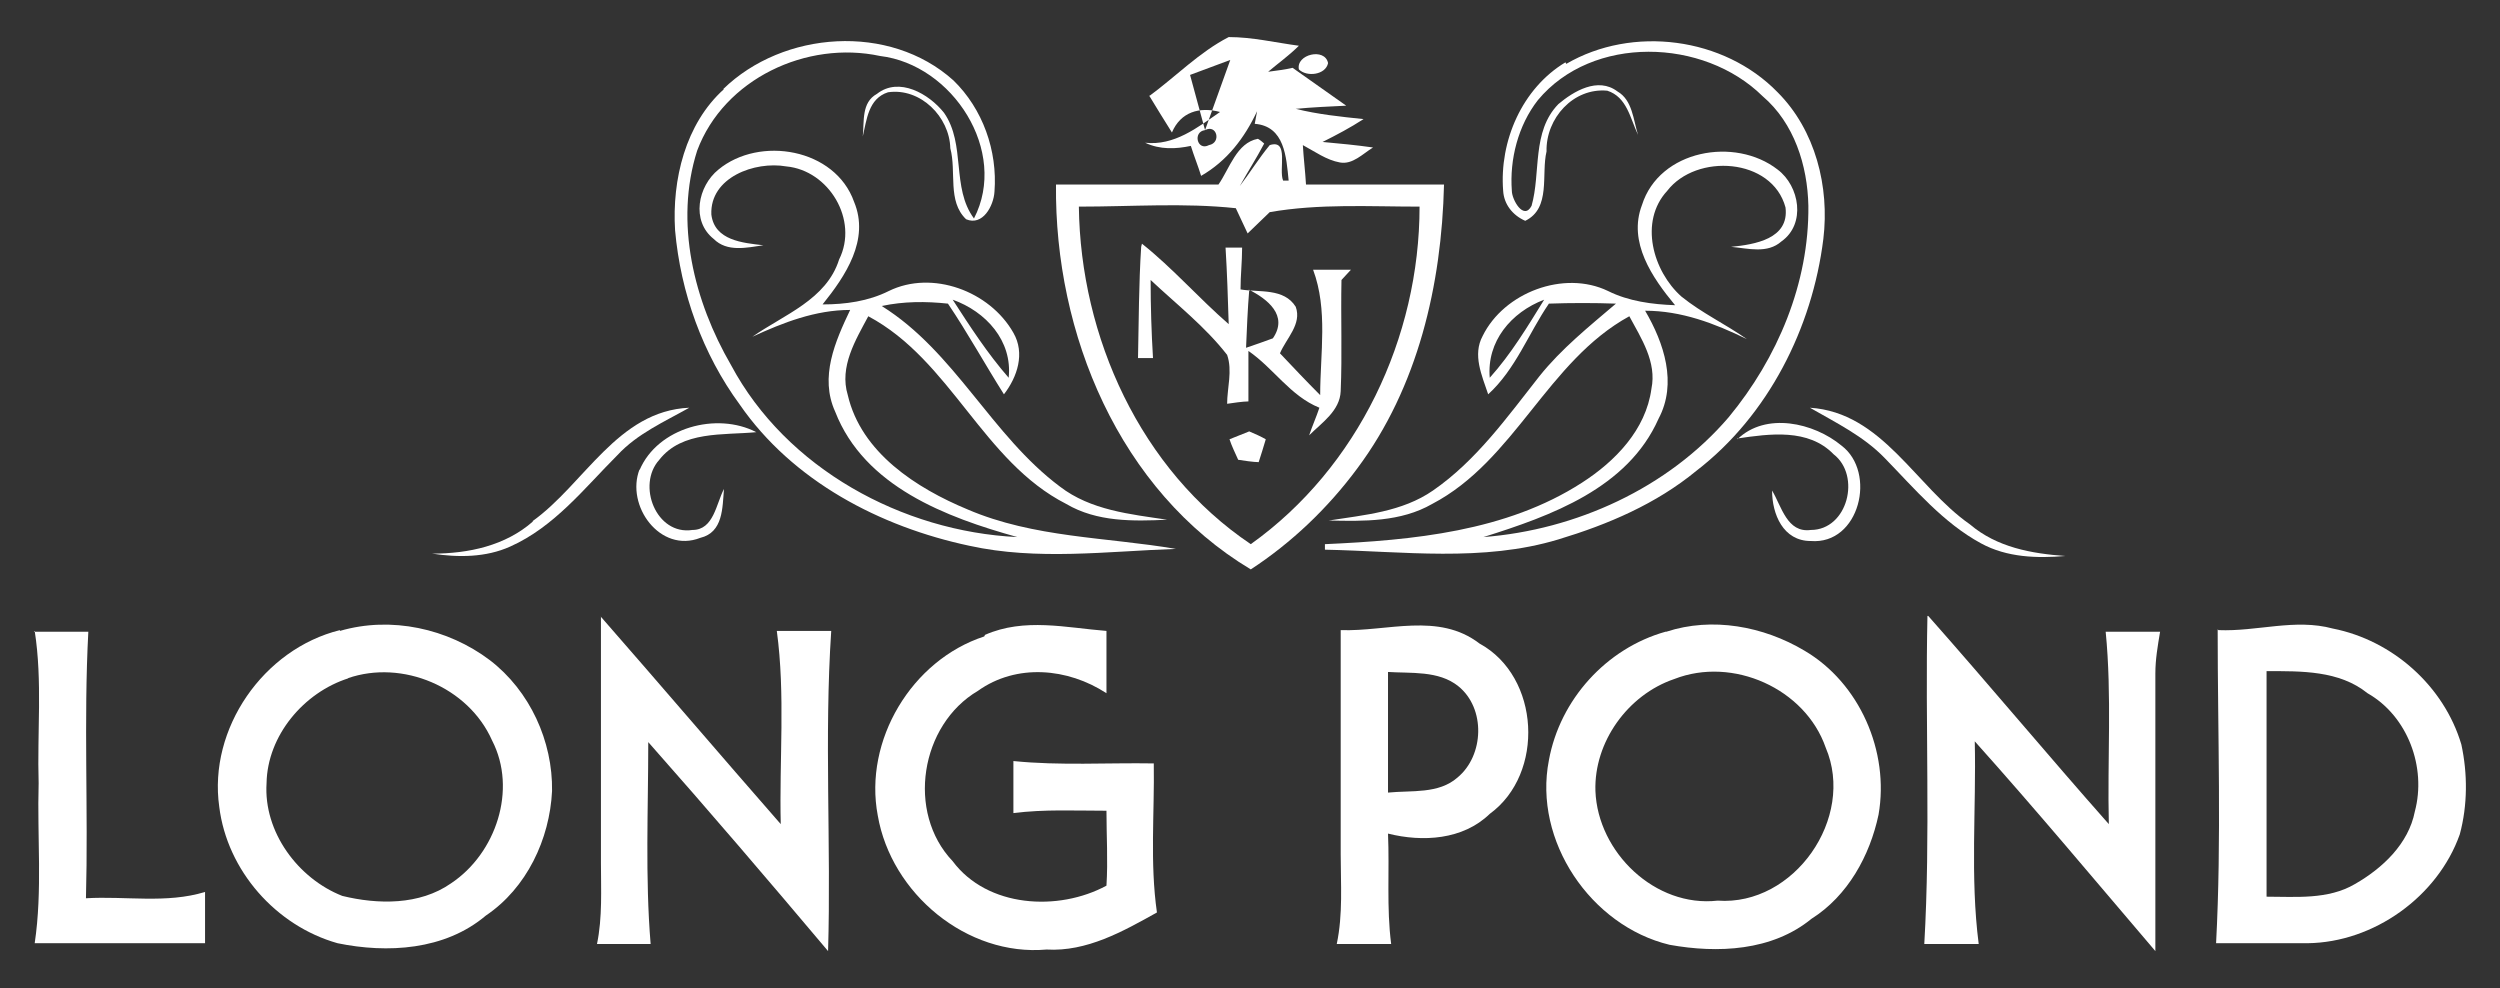
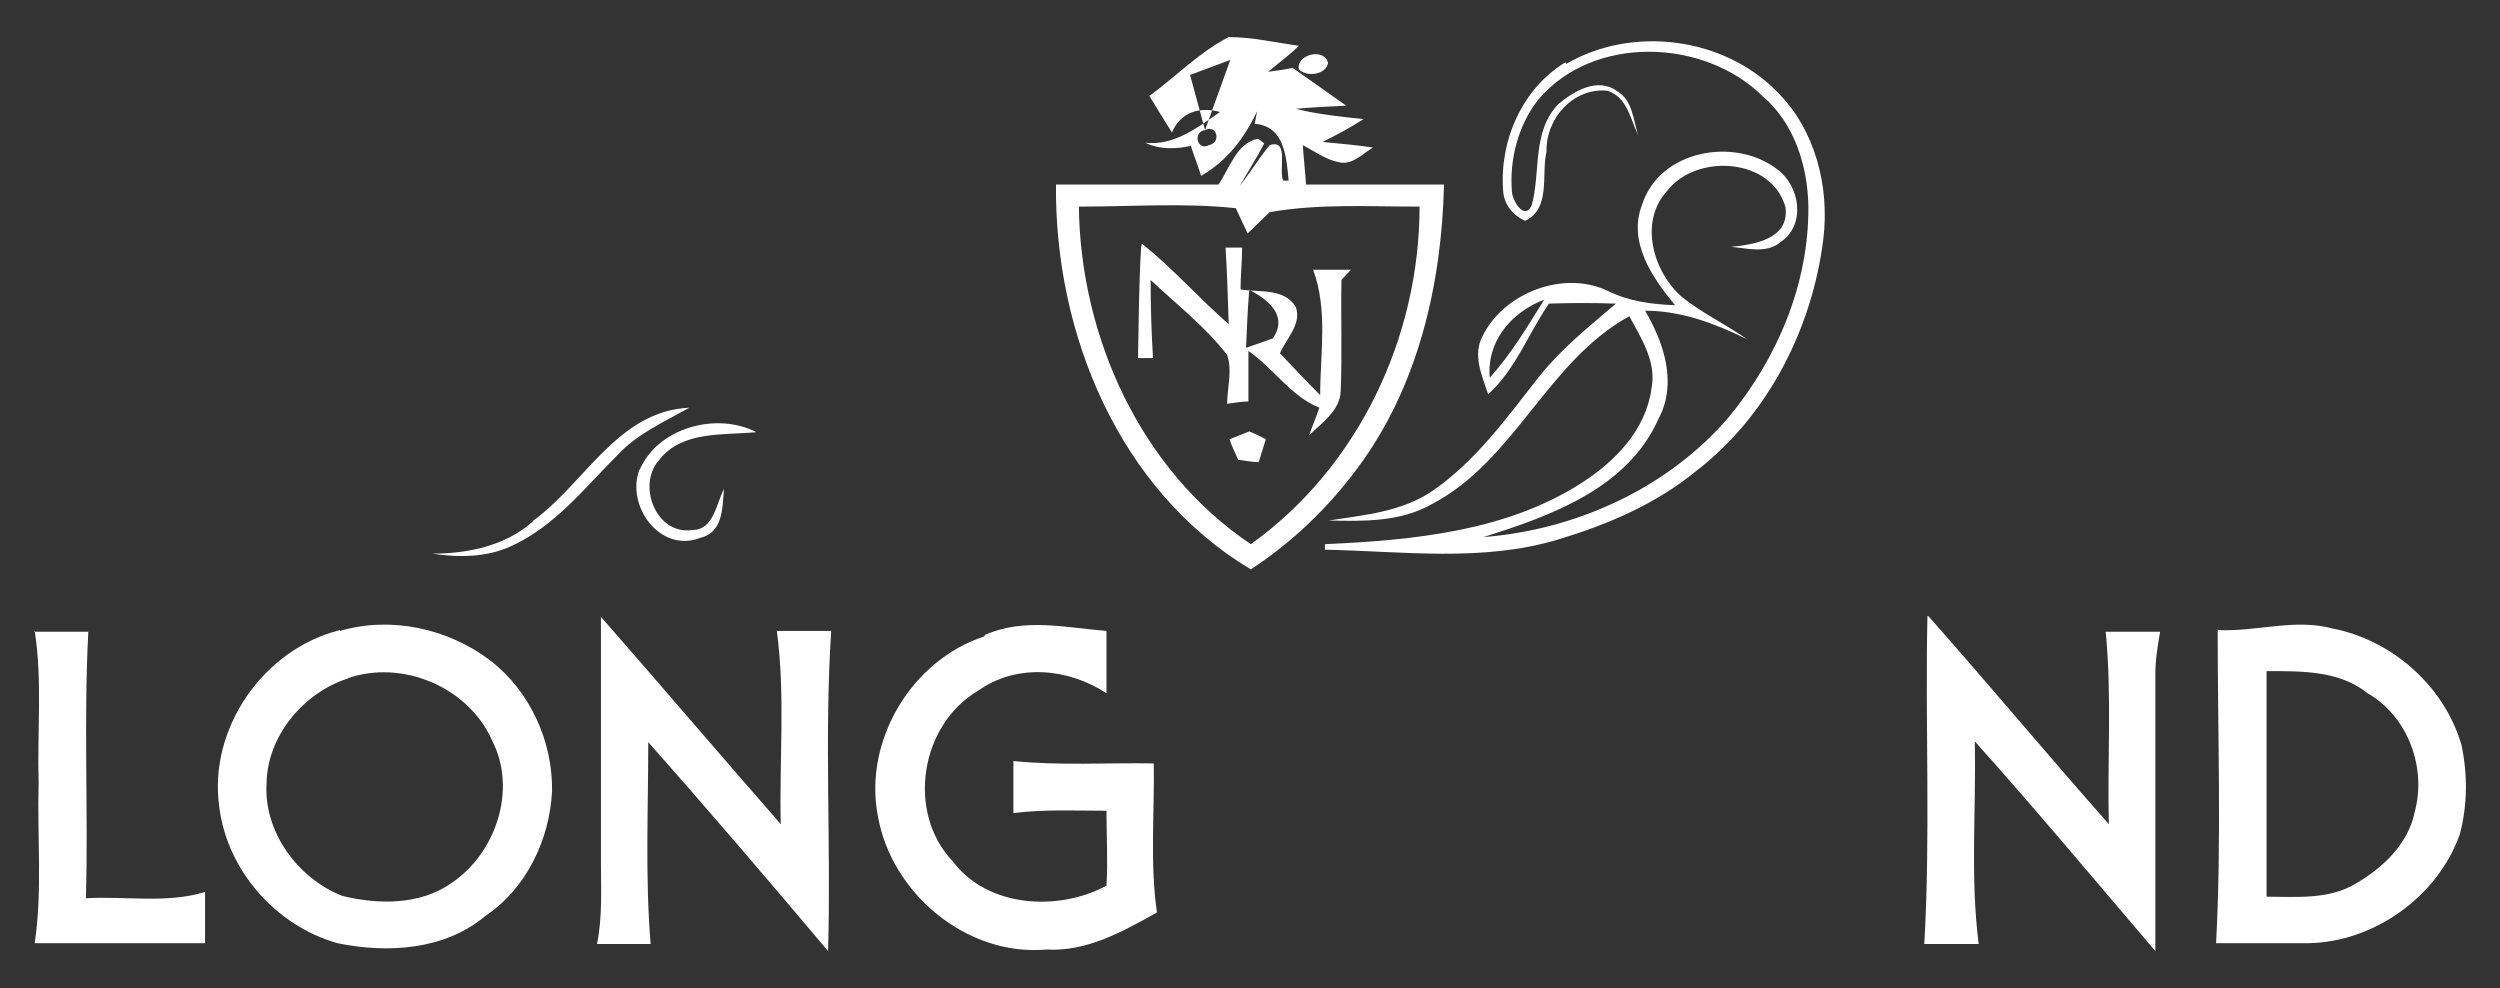
<svg xmlns="http://www.w3.org/2000/svg" id="Layer_1" version="1.1" viewBox="0 0 317 125.3">
  <rect x="0" y="0" width="317" height="125.3" fill="#333333" stroke="none" />
  <defs>
    <style>
      .st0 {
        fill: #fff;
      }
    </style>
  </defs>
  <path class="st0" d="M76.1,78.1c7.7,8.8,15.2,17.6,22.9,26.4-.2-8.1.6-16.4-.5-24.5,2.3,0,4.6,0,6.9,0-.9,13.5,0,27.1-.4,40.6-7.5-8.9-15.1-17.8-22.8-26.5,0,8.5-.4,17.1.3,25.6-2.3,0-4.5,0-6.8,0,.7-3.4.5-6.9.5-10.3,0-10.4,0-20.8,0-31.2Z" />
  <path class="st0" d="M244.5,78.1c7.7,8.7,15.2,17.7,22.9,26.4-.2-8.1.4-16.3-.4-24.4,2.3,0,4.6,0,6.9,0-.3,1.8-.6,3.5-.6,5.3,0,11.7,0,23.5,0,35.2-7.6-8.9-15.1-17.9-22.9-26.6.2,8.5-.6,17.2.5,25.7-2.3,0-4.6,0-6.9,0,.8-13.8.1-27.8.4-41.6Z" />
  <path class="st0" d="M43.1,80c6.5-1.9,13.7-.3,19,3.7,5.1,3.9,8,10.3,7.9,16.6-.3,6.1-3.2,12.3-8.4,15.8-5.2,4.4-12.5,4.8-18.8,3.5-7.8-2.2-14-9.2-15-17.3-1.4-9.9,5.6-20,15.3-22.4ZM44.2,86c-5.7,1.8-10.3,7.3-10.4,13.3-.4,6.2,4,12.1,9.6,14.3,4.5,1.1,9.8,1.2,13.8-1.6,5.7-3.8,8.4-11.9,5.2-18.1-3-6.8-11.4-10.3-18.3-7.9Z" />
  <path class="st0" d="M124.9,80.5c5-2.2,10.3-.9,15.4-.5,0,2.6,0,5.3,0,7.9-4.9-3.2-11.4-3.8-16.3-.3-7.3,4.3-9.1,15.4-3.2,21.6,4.4,5.9,13.4,6.4,19.5,3.1.2-3.2,0-6.3,0-9.5-3.9,0-7.9-.2-11.8.3,0-2.2,0-4.4,0-6.6,5.9.6,11.9.2,17.8.3.1,6.3-.5,12.6.4,18.9-4.3,2.4-8.9,5-14,4.7-10.1.9-19.7-7.1-21.4-17-1.8-9.5,4.3-19.7,13.5-22.7Z" />
-   <path class="st0" d="M170,79.9c5.9.2,12.4-2.3,17.6,1.7,7.7,4.2,8.3,16.5,1.3,21.6-3.4,3.3-8.5,3.6-12.9,2.5.2,4.7-.2,9.4.4,14-2.3,0-4.6,0-6.9,0,.8-3.8.5-7.6.5-11.4,0-9.5,0-18.9,0-28.4ZM176,85.1c0,5.1,0,10.2,0,15.4,3-.3,6.4.2,8.8-1.9,3.4-2.8,3.6-8.8.1-11.6-2.5-2-6-1.6-9-1.8Z" />
-   <path class="st0" d="M211.3,80.1c5.8-1.9,12.3-.7,17.5,2.4,7,4.1,10.8,12.8,9.4,20.8-1.1,5.2-3.9,10.3-8.5,13.2-5,4.1-11.9,4.4-18,3.3-10-2.4-17.3-13.2-15.3-23.4,1.4-7.7,7.3-14.2,14.8-16.3ZM212.3,86.1c-5.9,2-10.2,8-10,14.2.3,7.8,7.6,14.8,15.5,13.9,9.7.7,17.5-10.5,13.7-19.4-2.6-7.5-11.8-11.6-19.2-8.7Z" />
  <path class="st0" d="M281.3,79.9c4.9.2,9.7-1.5,14.5-.2,7.6,1.5,14.1,7.3,16.3,14.7.8,3.7.8,7.7-.2,11.4-2.8,7.9-10.9,13.7-19.3,13.8-3.9,0-7.8,0-11.6,0,.7-13.2.2-26.5.2-39.8ZM287.4,85.1c0,9.5,0,19.1,0,28.6,3.7,0,7.8.4,11.2-1.6,3.5-2,6.8-5.1,7.6-9.2,1.5-5.6-.9-12.1-6-15-3.6-2.9-8.4-2.8-12.8-2.8Z" />
  <path class="st0" d="M4.3,80.1c2.3,0,4.6,0,6.9,0-.6,11.3,0,22.6-.3,33.8,5-.3,10.2.7,15.1-.8,0,2.2,0,4.3,0,6.5-7.2,0-14.4,0-21.6,0,1-6.7.3-13.5.5-20.3-.2-6.4.5-12.9-.5-19.3Z" />
  <path class="st0" d="M145.7,12.2c3.4-2.5,6.4-5.6,10.1-7.5,3,0,5.9.7,8.9,1.1-1.2,1.2-2.6,2.2-3.9,3.3.8-.1,2.3-.3,3.1-.5,2.3,1.6,4.5,3.2,6.8,4.8-2.1.1-4.3.2-6.4.4,2.8.7,5.7,1,8.6,1.3-1.7,1.1-3.4,2-5.2,2.9,2.2.2,4.3.4,6.4.7-1.3.8-2.6,2.2-4.2,1.9-1.7-.3-3.2-1.4-4.7-2.2.1,1.7.3,3.3.4,5,5.8,0,11.6,0,17.5,0-.3,12.7-3.3,25.7-11,36-3.7,5-8.3,9.4-13.5,12.8-16.7-10-24.9-29.9-24.7-48.8,6.9,0,13.7,0,20.6,0,1.4-2,2.3-5.3,5-5.8.2.1.6.4.8.6-1,1.9-2.1,3.6-3.1,5.4,1.3-1.7,2.4-3.5,3.8-5.2,2.5-.8,1.1,3.1,1.7,4.5.2,0,.5,0,.7,0-.3-3-.5-6.9-4.3-7.2l.3-1.6c-1.6,3.4-3.8,6.3-7.1,8.2-.4-1.3-.9-2.5-1.3-3.8-1.9.4-3.9.5-5.8-.4,3.7.4,6.6-1.9,9.5-3.9-2.6-.7-5,0-6.1,2.6-1-1.6-2-3.2-2.9-4.7ZM156,7.6,150.9,9.5,152.8,16.5c-1.6.2-1,2.7.5,1.9,1.6-.3,1-2.7-.5-1.9ZM136.8,26.2c.2,16.5,7.8,33.4,21.8,42.8,13.6-9.7,21.4-26.2,21.4-42.8-6.3,0-12.7-.4-19,.7-.9.9-1.9,1.8-2.8,2.7-.5-1.1-1-2.1-1.5-3.2-6.6-.7-13.2-.2-19.8-.2Z" />
-   <path class="st0" d="M91.7,11.3c7.6-7.4,21.1-8.4,29.2-1.1,3.7,3.6,5.6,8.9,5.2,14.1-.1,1.8-1.5,4.4-3.6,3.5-2.4-2.3-1.2-6-2-9-.1-4-3.8-7.7-7.9-7.1-2.5.8-2.7,3.5-3.2,5.6.2-1.9-.2-4.3,1.8-5.4,2.8-2.2,6.6,0,8.5,2.4,2.8,4,.9,9.5,3.8,13.4,4.4-8.5-2.7-19.5-11.9-20.6-9.3-2-19.8,2.9-23.2,12-2.9,9.1-.4,19.1,4.3,27.2,7,13.1,21.7,21.1,36.3,21.8-9-2.5-19.4-6.4-23.1-15.9-2-4.4,0-8.9,1.9-12.9-4.4,0-8.5,1.6-12.4,3.4,4-2.8,9.4-4.7,11-9.8,2.5-5-1.3-11.3-6.7-11.8-4-.7-9.7,1.4-9.5,6.1.4,3.3,4,3.6,6.6,3.9-2.1.3-4.6.9-6.3-.8-2.9-2.3-2-6.7.6-8.8,5.2-4.3,14.8-2.7,17.2,4.1,2,4.8-1.1,9.4-4,13,2.9,0,5.8-.4,8.4-1.7,5.5-2.7,12.8,0,15.8,5.3,1.5,2.6.5,5.6-1.2,7.8-2.4-3.8-4.6-7.8-7.1-11.5-2.8-.3-5.6-.3-8.4.3,9.3,5.8,13.9,16.4,22.6,22.9,3.9,3,8.9,3.5,13.6,4.2-4.3.2-8.9.3-12.8-2-10.6-5.4-14.6-18.2-25.1-23.8-1.6,3-3.7,6.4-2.6,10,1.7,7.3,8.7,11.8,15.2,14.5,8.4,3.6,17.6,3.5,26.4,5-8.7.3-17.6,1.5-26.2-.4-11.3-2.4-22.4-8.2-29.1-17.9-4.7-6.4-7.5-14.2-8.2-22.1-.4-6.4,1.3-13.5,6.2-17.9ZM120.8,38c2.2,3.4,4.4,6.8,7.1,9.9.5-4.7-2.9-8.4-7.1-9.9Z" />
  <path class="st0" d="M198.6,8.1c8.4-4.9,20-3.4,26.8,3.6,4.8,4.8,6.6,12,5.8,18.6-1.4,11.3-7,22.4-16.1,29.4-5.1,4.2-11.2,6.8-17.5,8.7-9.6,2.9-19.7,1.5-29.6,1.3,0-.2,0-.5,0-.7,11.1-.5,23-1.6,32.6-7.8,4.2-2.7,8.1-6.7,8.8-11.9.7-3.4-1.3-6.4-2.8-9.2-10.4,5.7-14.5,18.3-25,23.8-4,2.3-8.7,2.2-13.1,2.1,4.5-.7,9.3-1.1,13.2-3.8,5.5-3.8,9.4-9.3,13.5-14.5,2.8-3.5,6.3-6.3,9.7-9.2-2.8-.1-5.7-.1-8.5,0-2.6,3.8-4.2,8.3-7.7,11.5-.8-2.4-2-5-.7-7.4,2.7-5.5,10.3-8.4,15.9-5.7,2.6,1.3,5.6,1.7,8.5,1.8-2.9-3.5-6-8-4.2-12.7,2.2-7,11.8-8.7,17.2-4.5,2.8,2.1,3.6,6.9.5,9.1-1.8,1.6-4.2.9-6.4.7,3-.3,7.4-1,6.9-5-1.7-6.3-11.3-6.9-15-2.1-3.6,3.9-1.8,10.2,1.8,13.4,2.6,2.1,5.6,3.5,8.3,5.4-4.1-2-8.3-3.6-12.9-3.6,2.4,4.1,4.1,9.2,1.7,13.7-3.9,8.8-13.6,12.3-22.2,15,11.7-.9,23.4-6.2,31.1-15.2,6.2-7.5,10.2-17,10.1-26.8-.1-5.1-1.8-10.5-5.8-13.9-7.5-7.4-21.6-7.8-28.5.5-2.5,3.2-3.6,7.5-3.3,11.5,0,1.1,1.5,3.8,2.5,1.9,1.2-4.2,0-9.4,3.4-12.9,1.9-1.6,5-3.5,7.5-1.6,1.9,1.1,2,3.6,2.6,5.5-1-2.1-1.4-4.8-3.9-5.6-4.3-.4-7.8,3.5-7.7,7.7-.7,2.9.6,7.2-2.7,8.8-1.6-.7-2.7-2.1-2.8-3.8-.5-6.3,2.4-13,7.9-16.3ZM188.9,47.9c2.7-3,4.8-6.5,6.9-9.9-4.2,1.6-7.3,5.3-6.9,9.9Z" />
  <path class="st0" d="M164.7,8.8c-.4-1.9,3.3-2.8,3.7-.8-.3,1.5-2.7,1.8-3.7.8Z" />
  <path class="st0" d="M144.8,30.9c3.9,3.1,7.2,6.9,11,10.2-.1-3.2-.2-6.5-.4-9.7.5,0,1.6,0,2.1,0,0,1.8-.2,3.5-.2,5.3,2.4.4,5.5-.2,7,2.2.8,2.2-1.2,4-2,5.9,1.7,1.8,3.4,3.6,5.1,5.3,0-5.3,1-10.8-.9-15.9,1.6,0,3.2,0,4.8,0-.3.3-.9,1-1.2,1.3-.1,4.7.1,9.4-.1,14.1-.1,2.5-2.4,4-4,5.6.4-1.2.9-2.3,1.3-3.5-3.7-1.5-5.8-5-9-7.2,0,2.1,0,4.2,0,6.4-.7,0-2,.2-2.7.3,0-2,.7-4.2,0-6.2-2.8-3.6-6.4-6.4-9.7-9.5,0,3.3.1,6.6.3,9.9h-1.9c.1-4.7.1-9.4.4-14.1ZM158.4,36.8c-.2,2.4-.3,4.9-.4,7.3.9-.3,2.6-.9,3.4-1.2,2-2.9-.7-5-3.1-6.2Z" />
  <path class="st0" d="M67.5,66.1c6.6-4.7,10.8-14,19.9-14.4-3.2,1.8-6.6,3.3-9.1,6-4.2,4.2-8,9.1-13.6,11.6-3.1,1.4-6.6,1.4-9.9.9,4.6,0,9.3-1,12.8-4.1Z" />
-   <path class="st0" d="M229.5,51.7c9.2.6,13.4,10,20.3,14.8,3.4,2.9,7.8,3.7,12.1,4-3.6.3-7.4.2-10.7-1.6-4.8-2.6-8.4-6.9-12.2-10.8-2.7-2.8-6.2-4.5-9.5-6.4Z" />
  <path class="st0" d="M81.1,59.6c2.3-5.4,9.8-7.4,14.8-4.8-4.2.4-9.4-.2-12.3,3.5-2.9,3.2-.4,9.6,4.2,8.9,2.7,0,3-3.3,4-5.2-.2,2.4-.1,5.5-3,6.2-5.1,2-9.5-4.1-7.7-8.7Z" />
  <path class="st0" d="M155.9,55.7c.8-.3,1.7-.7,2.5-1,.5.2,1.6.7,2.1,1-.3,1-.6,2-.9,2.9-.6,0-2-.2-2.6-.3-.4-.9-.8-1.7-1.1-2.6Z" />
-   <path class="st0" d="M220.3,55.7c3.6-3.5,9.7-2.1,13.2.8,4.5,3.4,2.3,12.6-3.9,12.1-3.5,0-4.9-3.4-4.9-6.4,1.2,2,1.9,5.4,4.9,5,4.7,0,6.4-6.9,2.9-9.6-3.2-3.3-8.1-2.6-12.2-2Z" />
</svg>